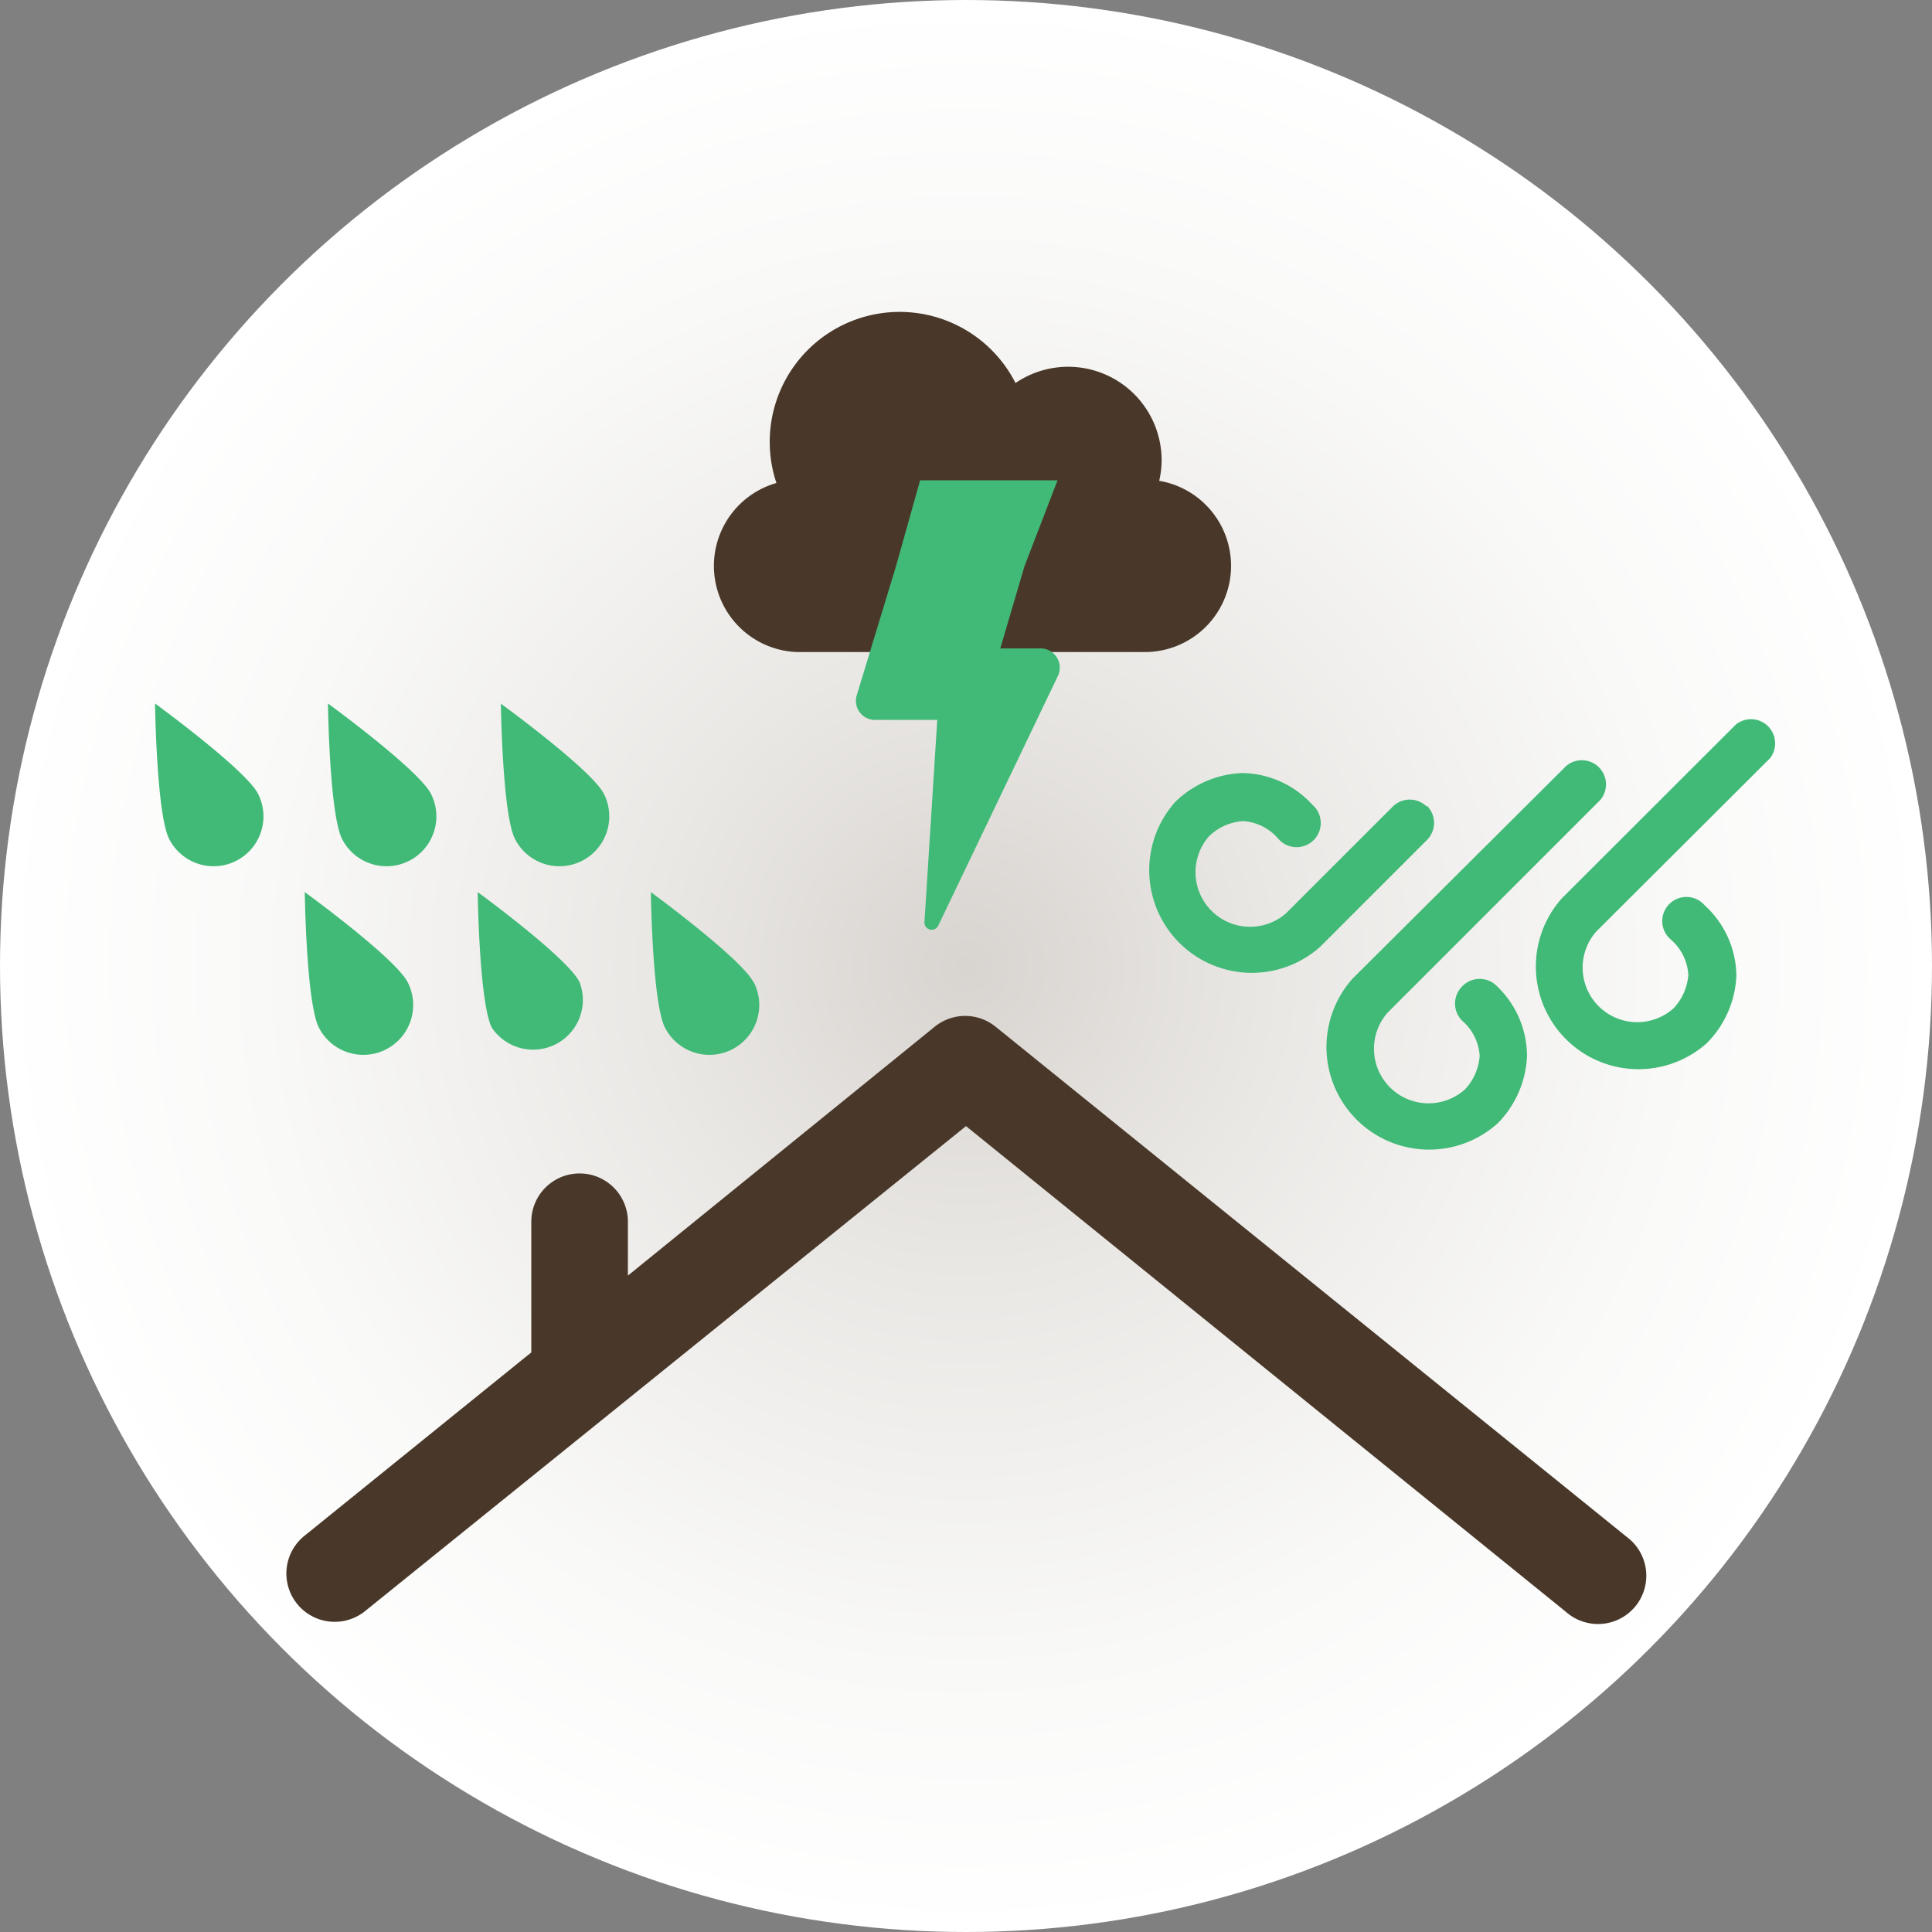
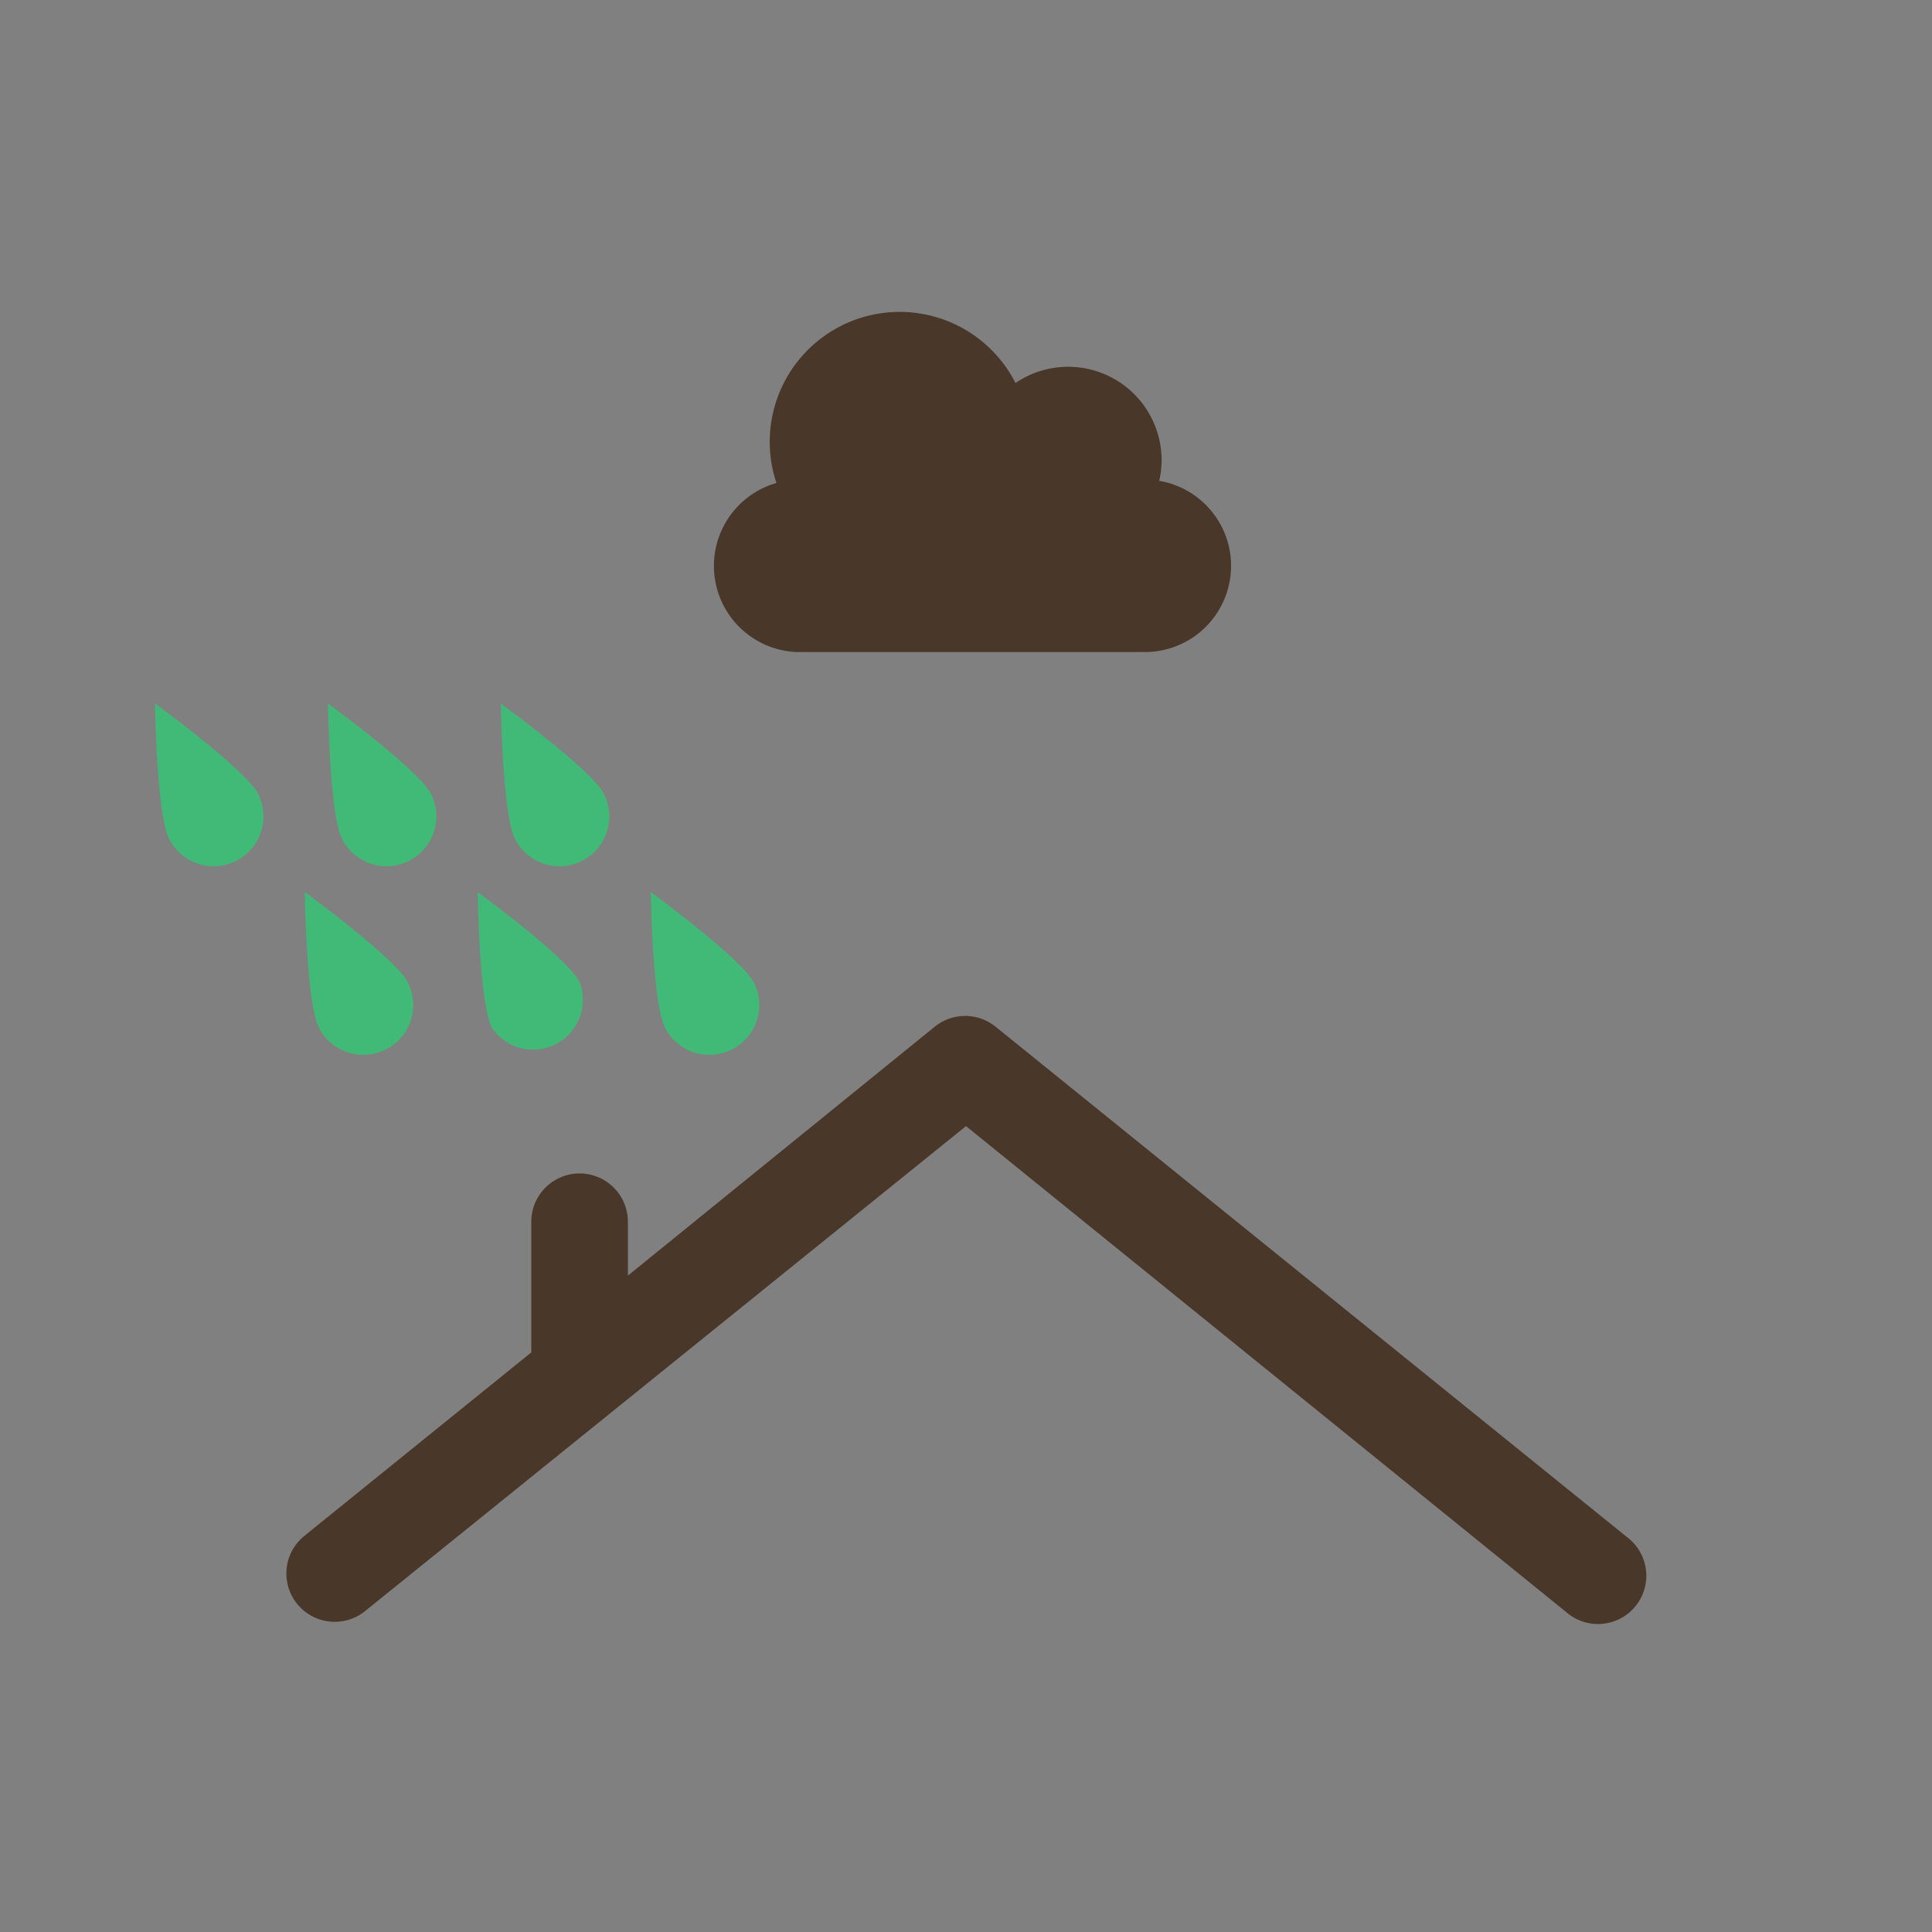
<svg xmlns="http://www.w3.org/2000/svg" viewBox="0 0 80 80">
  <rect x="0" y="0" width="80" height="80" fill="#808080" stroke="none" />
  <defs>
    <style>.cls-1{fill:url(#radial-gradient);}.cls-2{fill:#41ba77;}.cls-2,.cls-3{fill-rule:evenodd;}.cls-3{fill:#493829;}</style>
    <radialGradient id="radial-gradient" cx="40" cy="40" r="40" gradientUnits="userSpaceOnUse">
      <stop offset="0" stop-color="#d8d4d0" />
      <stop offset="0.33" stop-color="#eae8e5" />
      <stop offset="0.73" stop-color="#f9f9f8" />
      <stop offset="1" stop-color="#fff" />
    </radialGradient>
  </defs>
  <title>Artboard 1 copy 3</title>
  <g id="Background_Image" data-name="Background Image">
-     <circle class="cls-1" cx="40" cy="40" r="40" />
-   </g>
+     </g>
  <g id="ORMAN">
    <g id="Shape_7_copy_2" data-name="Shape 7 copy 2">
-       <path class="cls-2" d="M60.54,40.85a1,1,0,0,0,0,1.41,2.1,2.1,0,0,1,.73,1.46,2.25,2.25,0,0,1-.62,1.4h0a2.26,2.26,0,0,1-3.19-3.19l8.8-8.8a1,1,0,0,0-1.41-1.41L56,40.53a4.25,4.25,0,0,0,6,6,4.21,4.21,0,0,0,1.23-2.8A4,4,0,0,0,62,40.85,1,1,0,0,0,60.54,40.85ZM73.29,31.4A1,1,0,0,0,71.88,30L64.67,37.2a4.25,4.25,0,0,0,6,6,4.21,4.21,0,0,0,1.23-2.8,4,4,0,0,0-1.31-2.91,1,1,0,1,0-1.41,1.41,2.1,2.1,0,0,1,.73,1.46,2.25,2.25,0,0,1-.62,1.4h0a2.26,2.26,0,0,1-3.19-3.19Zm-14.21,2a1,1,0,0,0-1.41,0l-4.41,4.41a2.26,2.26,0,0,1-3.19-3.19h0a2.25,2.25,0,0,1,1.4-.62,2.1,2.1,0,0,1,1.46.73,1,1,0,1,0,1.41-1.41,4,4,0,0,0-2.91-1.31,4.2,4.2,0,0,0-2.77,1.2l0,0a4.25,4.25,0,0,0,6,6l4.41-4.41A1,1,0,0,0,59.08,33.36Z" />
-     </g>
+       </g>
    <g id="Forma_1_copy_3" data-name="Forma 1 copy 3">
      <path class="cls-2" d="M13.58,29.13s.06,4.61.59,5.62a2.06,2.06,0,0,0,3.67-1.89C17.31,31.85,13.58,29.13,13.58,29.13Zm7.16,0s.06,4.61.59,5.62A2.06,2.06,0,0,0,25,32.86C24.47,31.85,20.73,29.13,20.73,29.13Zm-14.32,0s.06,4.61.59,5.62a2.06,2.06,0,0,0,3.67-1.89C10.15,31.85,6.42,29.13,6.42,29.13Zm13.36,7.81s.06,4.61.59,5.62A2.06,2.06,0,0,0,24,40.67C23.51,39.66,19.78,36.94,19.78,36.94ZM31.2,40.67c-.52-1-4.25-3.73-4.25-3.73s.06,4.61.59,5.62a2.06,2.06,0,0,0,3.67-1.89ZM12.62,36.94s.06,4.61.59,5.62a2.06,2.06,0,0,0,3.67-1.89C16.36,39.66,12.62,36.94,12.62,36.94Z" />
    </g>
    <g id="Shape_4_copy_3" data-name="Shape 4 copy 3">
      <path class="cls-3" d="M67.36,63.64,41.22,42.51a2,2,0,0,0-2.51,0L26,52.82V50.59a2,2,0,0,0-4,0V56l-9.4,7.6a2,2,0,0,0,2.52,3.11L40,46.63,64.85,66.75a2,2,0,1,0,2.51-3.11Z" />
    </g>
    <g id="Forma_1" data-name="Forma 1">
      <path class="cls-3" d="M48,19.91a3.83,3.83,0,0,0,.1-.85,3.87,3.87,0,0,0-6.05-3.2A5.38,5.38,0,0,0,32.15,20,3.57,3.57,0,0,0,33,27H47.37A3.57,3.57,0,0,0,48,19.91Z" />
    </g>
    <g id="Forma_1_copy_2" data-name="Forma 1 copy 2">
-       <path class="cls-2" d="M43.76,27.22a.79.79,0,0,0-.67-.37H41.42l1-3.4,1.37-3.56H38.1l-1,3.56-1.63,5.36a.79.79,0,0,0,.76,1h2.58l-.53,8.37a.3.3,0,0,0,.57.15L43.8,28A.79.79,0,0,0,43.76,27.22Z" />
-     </g>
+       </g>
  </g>
</svg>